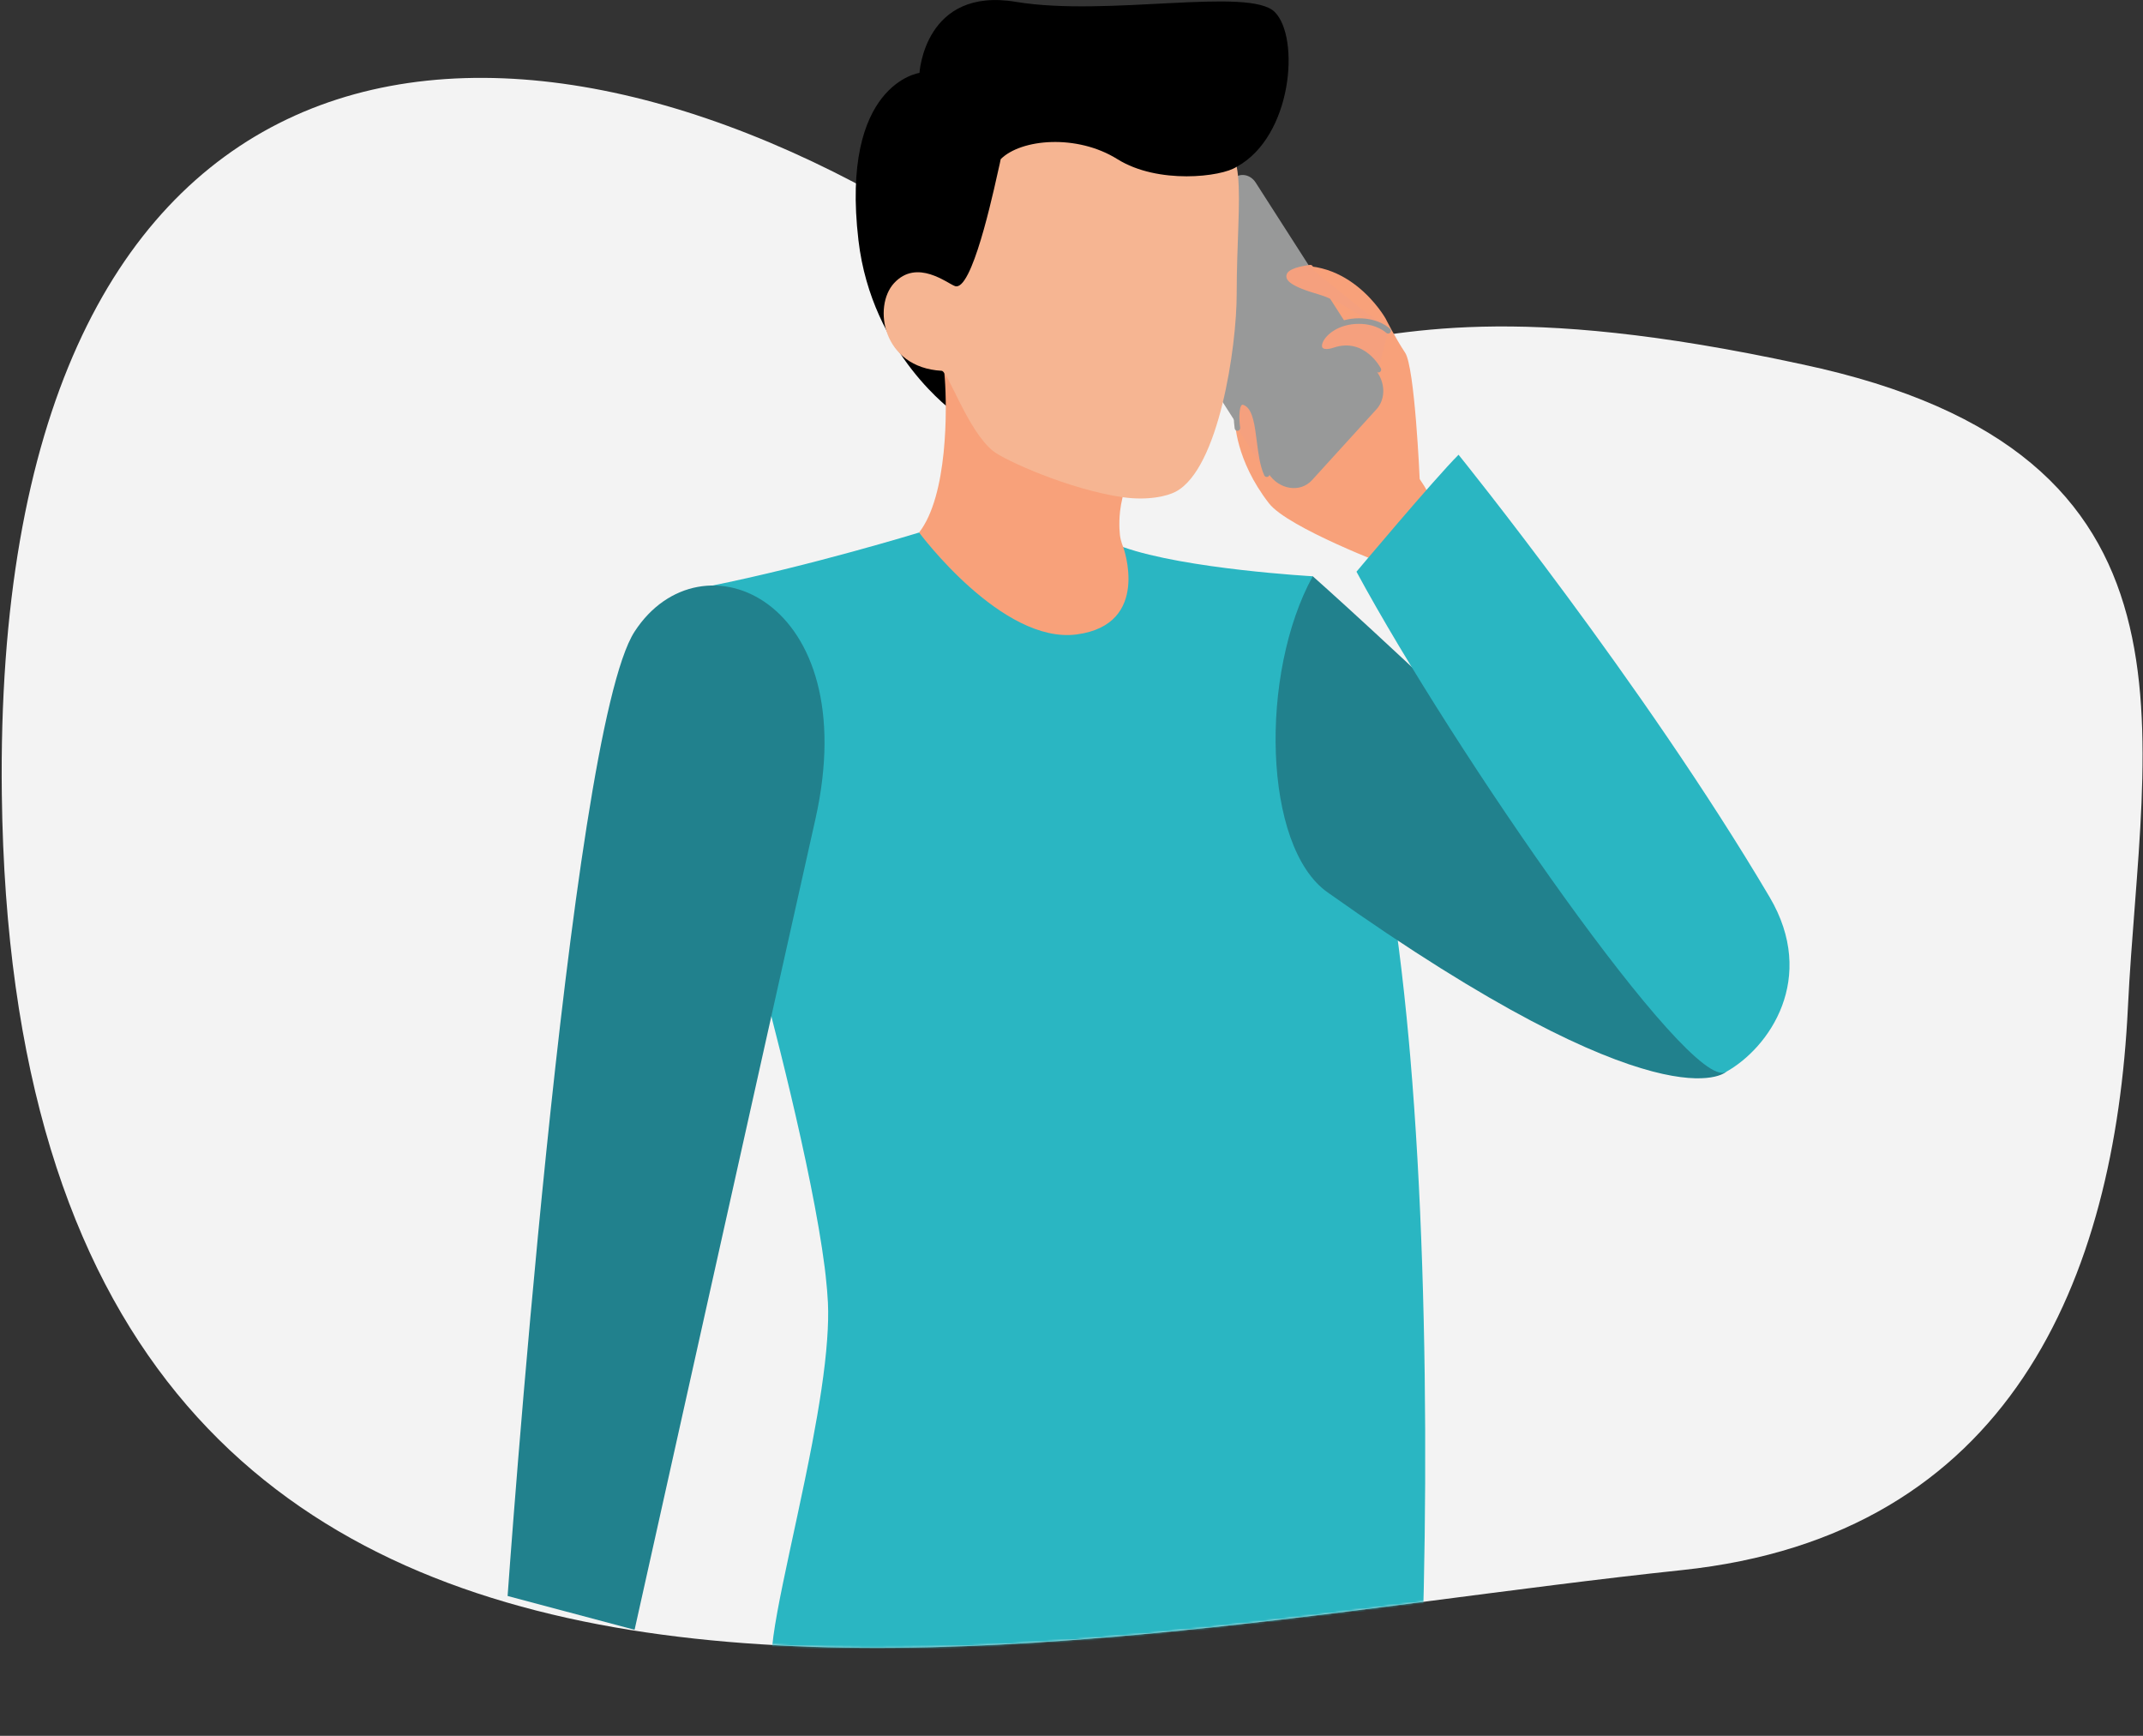
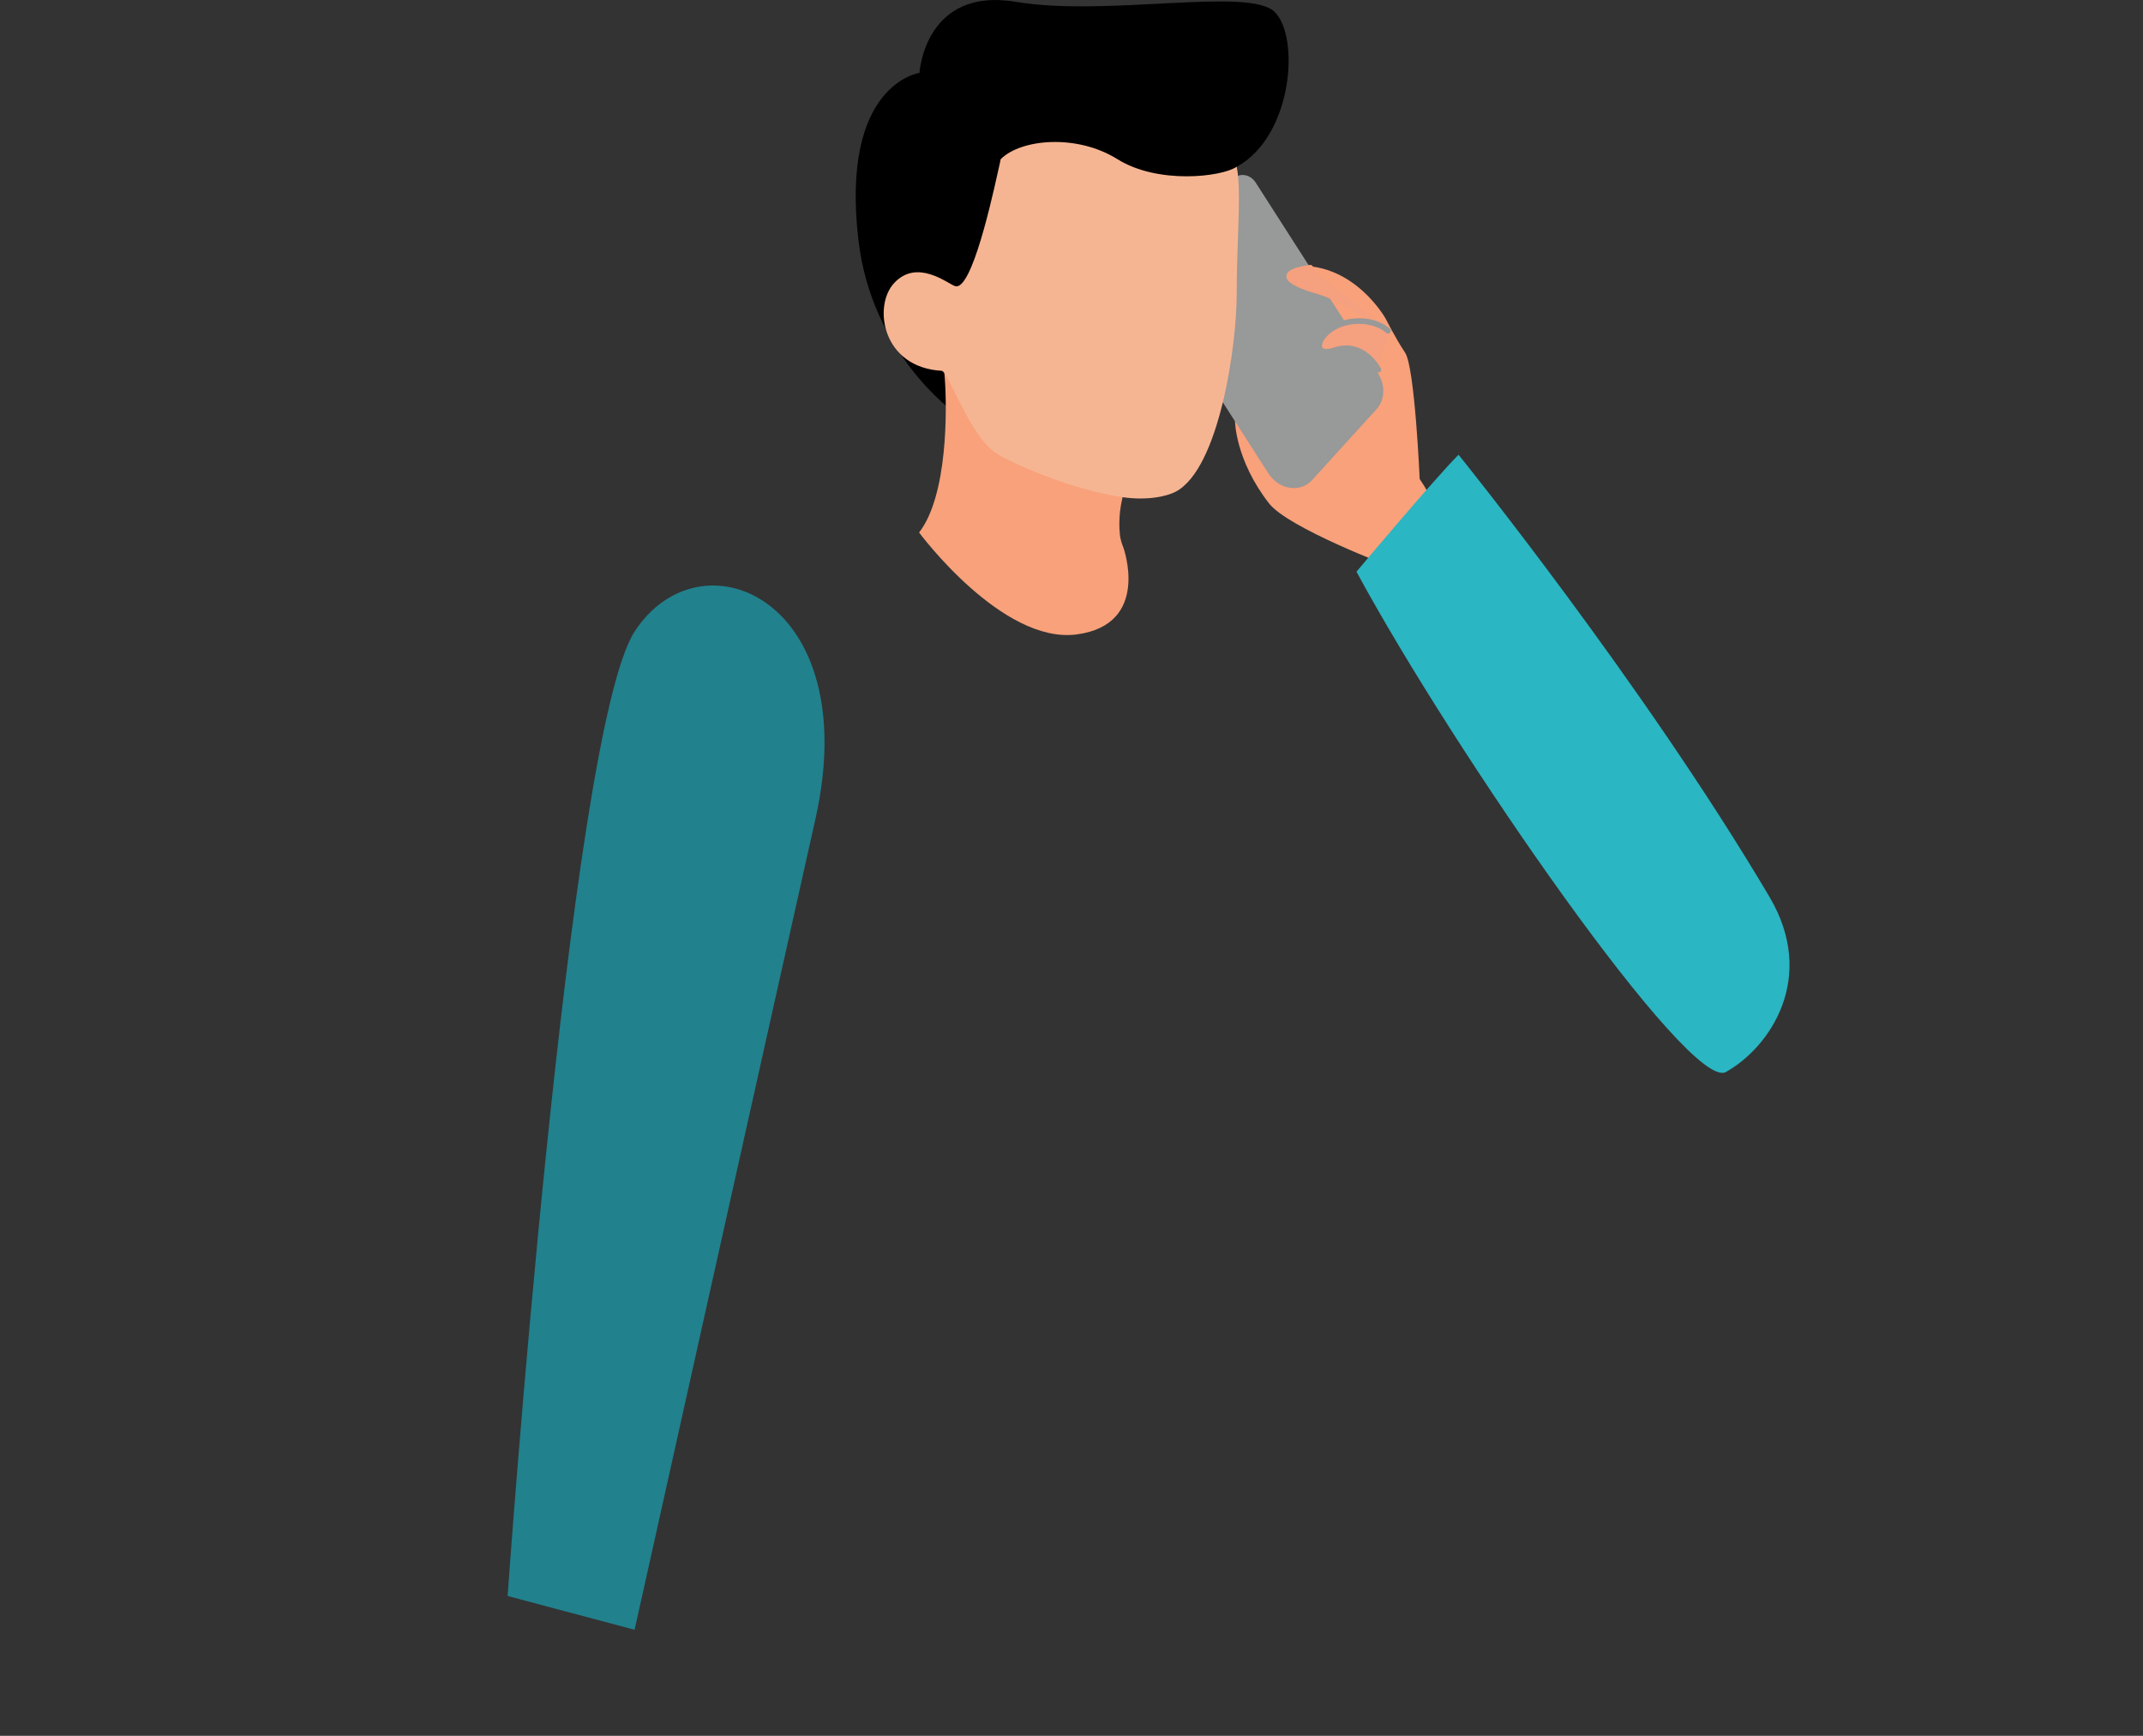
<svg xmlns="http://www.w3.org/2000/svg" id="Layer_1" version="1.1" viewBox="0 0 1047 848">
  <rect x="0" y="0" width="1047" height="848" fill="#333333" stroke="none" />
  <defs>
    <style>
      .st0 {
        fill: #f5a07e;
      }

      .st1 {
        fill: #f6b592;
      }

      .st2 {
        fill: #21818d;
      }

      .st3 {
        mask: url(#mask);
      }

      .st4 {
        fill: #f8a17a;
      }

      .st5 {
        fill: #fff;
        fill-rule: evenodd;
      }

      .st6 {
        fill: #989999;
      }

      .st7 {
        fill: #2ab6c2;
      }

      .st8 {
        fill: #f3f3f3;
      }
    </style>
    <mask id="mask" x=".824" y="38.044" width="1045.968" height="809.725" maskUnits="userSpaceOnUse">
      <g id="mask-2">
-         <path id="path-11" data-name="path-1" class="st5" d="M821.61,767.04c160.62-16.88,211.56-142.29,218.02-274.95,6.57-134.79,45.22-270.78-159.18-314.1-284.91-61.86-209.46,62.69-431.39-71C227.13-26.7-3.64,17.29.89,388.1c6.64,541.85,496.91,412.98,820.72,378.94Z" />
-       </g>
+         </g>
    </mask>
  </defs>
  <g id="Page-1">
    <g id="OHQ003_LoneWorker">
      <g id="Path">
        <g id="Mask">
-           <path id="path-1" class="st8" d="M821.61,767.04c160.62-16.88,211.56-142.29,218.02-274.95,6.57-134.79,45.22-270.78-159.18-314.1-284.91-61.86-209.46,62.69-431.39-71C227.13-26.7-3.64,17.29.89,388.1c6.64,541.85,496.91,412.98,820.72,378.94Z" />
-         </g>
+           </g>
        <g class="st3">
          <path class="st7" d="M694.16,823.97c-1.97,50.65-311.83,7.31-316.7-9.76-3.16-11.09,10.23-61.28,19.35-109.1,3.42-18,6.24-35.66,7.31-50.79.47-6.53.64-12.56.38-17.95-.19-3.94-.57-8.31-1.09-13.01-.14-1.33-.31-2.66-.47-4.04-6.22-48.79-27.28-128.03-33.12-149.47-.85-3.11-1.38-4.99-1.5-5.41v-.02c-.02-.05-.02-.07-.02-.07-17.5-50.74-20.87-120.48-21.39-155.74-.02-1.52-.05-2.99-.05-4.39-.1-11.21.09-17.95.09-17.95,48.72-9.74,102.1-26.12,102.1-26.12l99.73,7.12c30.37,10.76,92.6,14.25,92.6,14.25,0,0,25.17,82.44,35.74,140.47,4.65,25.64,8.33,54.9,11.18,86.26.24,2.59.47,5.2.69,7.81,2.78,32.48,4.68,67.05,5.84,102.1,2.36,71.06,1.75,144.15-.67,205.81Z" />
        </g>
      </g>
      <g id="Group">
        <g id="Path1" data-name="Path">
          <g>
-             <path class="st2" d="M641.37,281.51s40.37,35.62,111.6,104.47c71.23,68.85,90.23,137.72,90.23,137.72,0,0-30.87,28.49-194.7-87.85-31.46-22.34-33.25-106.85-7.13-154.34Z" />
            <path class="st4" d="M693.61,234.02s-2.37-54.61-7.12-61.73c-4.75-7.12-9.5-16.62-9.5-16.62,0,0-19.2-34.46-54.61-23.74l-19,73.61s0,19,16.62,40.37c9.33,12,59.36,30.87,59.36,30.87,0,0,40.37-4.77,14.25-42.76Z" />
            <path class="st7" d="M712.6,222.15s90.23,111.6,151.96,216.07c23.39,39.58,0,73.61-21.37,85.48-17.73,9.85-132.97-156.56-180.46-244.41.01,0,38-45.27,49.87-57.14Z" />
            <path class="st6" d="M640.99,234.58c-5.73,6.3-16.17,4.67-21.29-3.32l-57.96-90.39c-1.87-2.92-1.72-6.6.37-8.9l40.48-44.53c2.92-3.21,8.24-2.38,10.86,1.7l59.82,93.3c3.67,5.72,3.37,12.94-.73,17.45l-31.55,34.69Z" />
            <g>
              <path class="st0" d="M678.18,161.6s-21.11-15.53-33.24-19c-16.62-4.75-21.37-9.5-4.75-11.87" />
              <path class="st0" d="M678.17,162.96c-.28,0-.56-.09-.8-.26-.21-.15-21.05-15.42-32.81-18.78-14.52-4.15-16.21-7.08-16.07-9.17.18-2.59,3.73-4.24,11.5-5.35.75-.1,1.43.41,1.54,1.15.11.74-.41,1.43-1.15,1.54-8.68,1.24-9.17,2.83-9.18,2.85,0,.02.29,2.43,14.11,6.37,12.23,3.49,32.8,18.57,33.67,19.21.6.45.73,1.3.29,1.9-.27.35-.68.54-1.1.54Z" />
            </g>
            <g>
              <path class="st0" d="M673.43,180.6s-7.12-14.25-21.37-9.5c-14.25,4.75-7.27-14.25,11.87-14.25,9.5,0,14.25,4.75,14.25,4.75" />
              <path class="st6" d="M673.43,181.96c-.5,0-.98-.27-1.22-.75-.27-.54-6.78-13.13-19.72-8.82-4.91,1.63-7.23.56-8.31-.63-1.24-1.36-1.37-3.45-.36-5.73,2.32-5.24,9.97-10.54,20.12-10.54,9.95,0,15,4.94,15.21,5.15.53.53.53,1.39,0,1.92-.53.53-1.39.53-1.92,0-.04-.04-4.53-4.35-13.29-4.35-10.04,0-16.05,5.33-17.63,8.92-.54,1.23-.59,2.28-.11,2.8.57.63,2.3.93,5.44-.12,15.2-5.06,22.94,10.03,23.02,10.18.34.67.06,1.49-.61,1.82-.21.1-.42.15-.62.15Z" />
            </g>
            <path d="M466.58,201.74s-40.63-28.51-47.17-84.37c-8.96-76.5,29.82-81.76,29.82-81.76,0,0,2.48-42.15,47.11-34.71,44.63,7.44,114.06-7.44,126.46,4.96,12.4,12.4,8.68,60.75-18.6,75.63-27.28,14.87-137.62,120.25-137.62,120.25Z" />
            <path class="st4" d="M548.77,267.26s13.84,37.78-22.7,42.67c-36.54,4.87-77.03-49.79-77.03-49.79,14.08-18.12,13.65-60.57,12.56-75.22-.19-2.68-.38-4.39-.4-4.77-.02-.05-.02-.1-.02-.1,54.52-32.46,89.71,55.09,89.71,55.09-.09.24-.19.48-.26.74-1.9,5.08-2.92,9.76-3.4,13.84-.19,1.69-.28,3.3-.33,4.75v.02c-.07,2.71.05,5.01.26,6.84.33,3.04,1.61,5.93,1.61,5.93Z" />
            <path class="st1" d="M604.21,143.46c0,26.07-8.7,85.55-29.77,96.72-4.25,2.25-13.65,4.45-25.83,2.73-26.12-3.72-57.81-18.08-63.41-22.57-12.4-9.91-21.99-39.03-25.13-39.2-29-1.6-33.66-31.47-23.3-42.78,11.24-12.25,26.1.15,29.82,1.4.48.17.99.15,1.5-.02,0,0,0,.02.02,0,8.43-3.02,18.32-51.02,20.45-60.27.02-.12.02-.17.02-.17.19-.99.34-1.55.34-1.55,9.91-9.91,37.19-12.4,57.01,0,19.84,12.4,50.85,8.7,58.29,3.72.27,1.35.48,2.85.63,4.45,1.31,12.9-.64,33.28-.64,57.54Z" />
            <g>
-               <path class="st0" d="M604.57,209.09s-2.37-16.62,4.75-11.87c7.12,4.75,4.75,23.74,9.6,34.43" />
-               <path class="st6" d="M618.91,233.01c-.52,0-1.01-.3-1.24-.8-2.13-4.7-2.9-10.8-3.65-16.69-.96-7.6-1.87-14.77-5.46-17.17-.39-.26-1.34-.82-1.79-.55-1.34.84-1.53,6.42-.86,11.1.11.74-.41,1.43-1.15,1.54-.74.11-1.43-.41-1.54-1.15-.38-2.68-1.36-11.6,2.11-13.78.91-.57,2.47-.93,4.74.59,4.63,3.09,5.61,10.86,6.65,19.09.72,5.69,1.46,11.58,3.43,15.91.31.68.01,1.49-.68,1.8-.18.07-.37.11-.56.11Z" />
-             </g>
+               </g>
          </g>
          <path class="st2" d="M310.04,308.55c32.36-49.86,112.45-15.86,88.34,91.62-24.1,107.48-88.34,396.017-88.34,396.017l-62.04-16.517c.01,0,29.68-421.26,62.04-471.12Z" />
        </g>
      </g>
    </g>
  </g>
</svg>